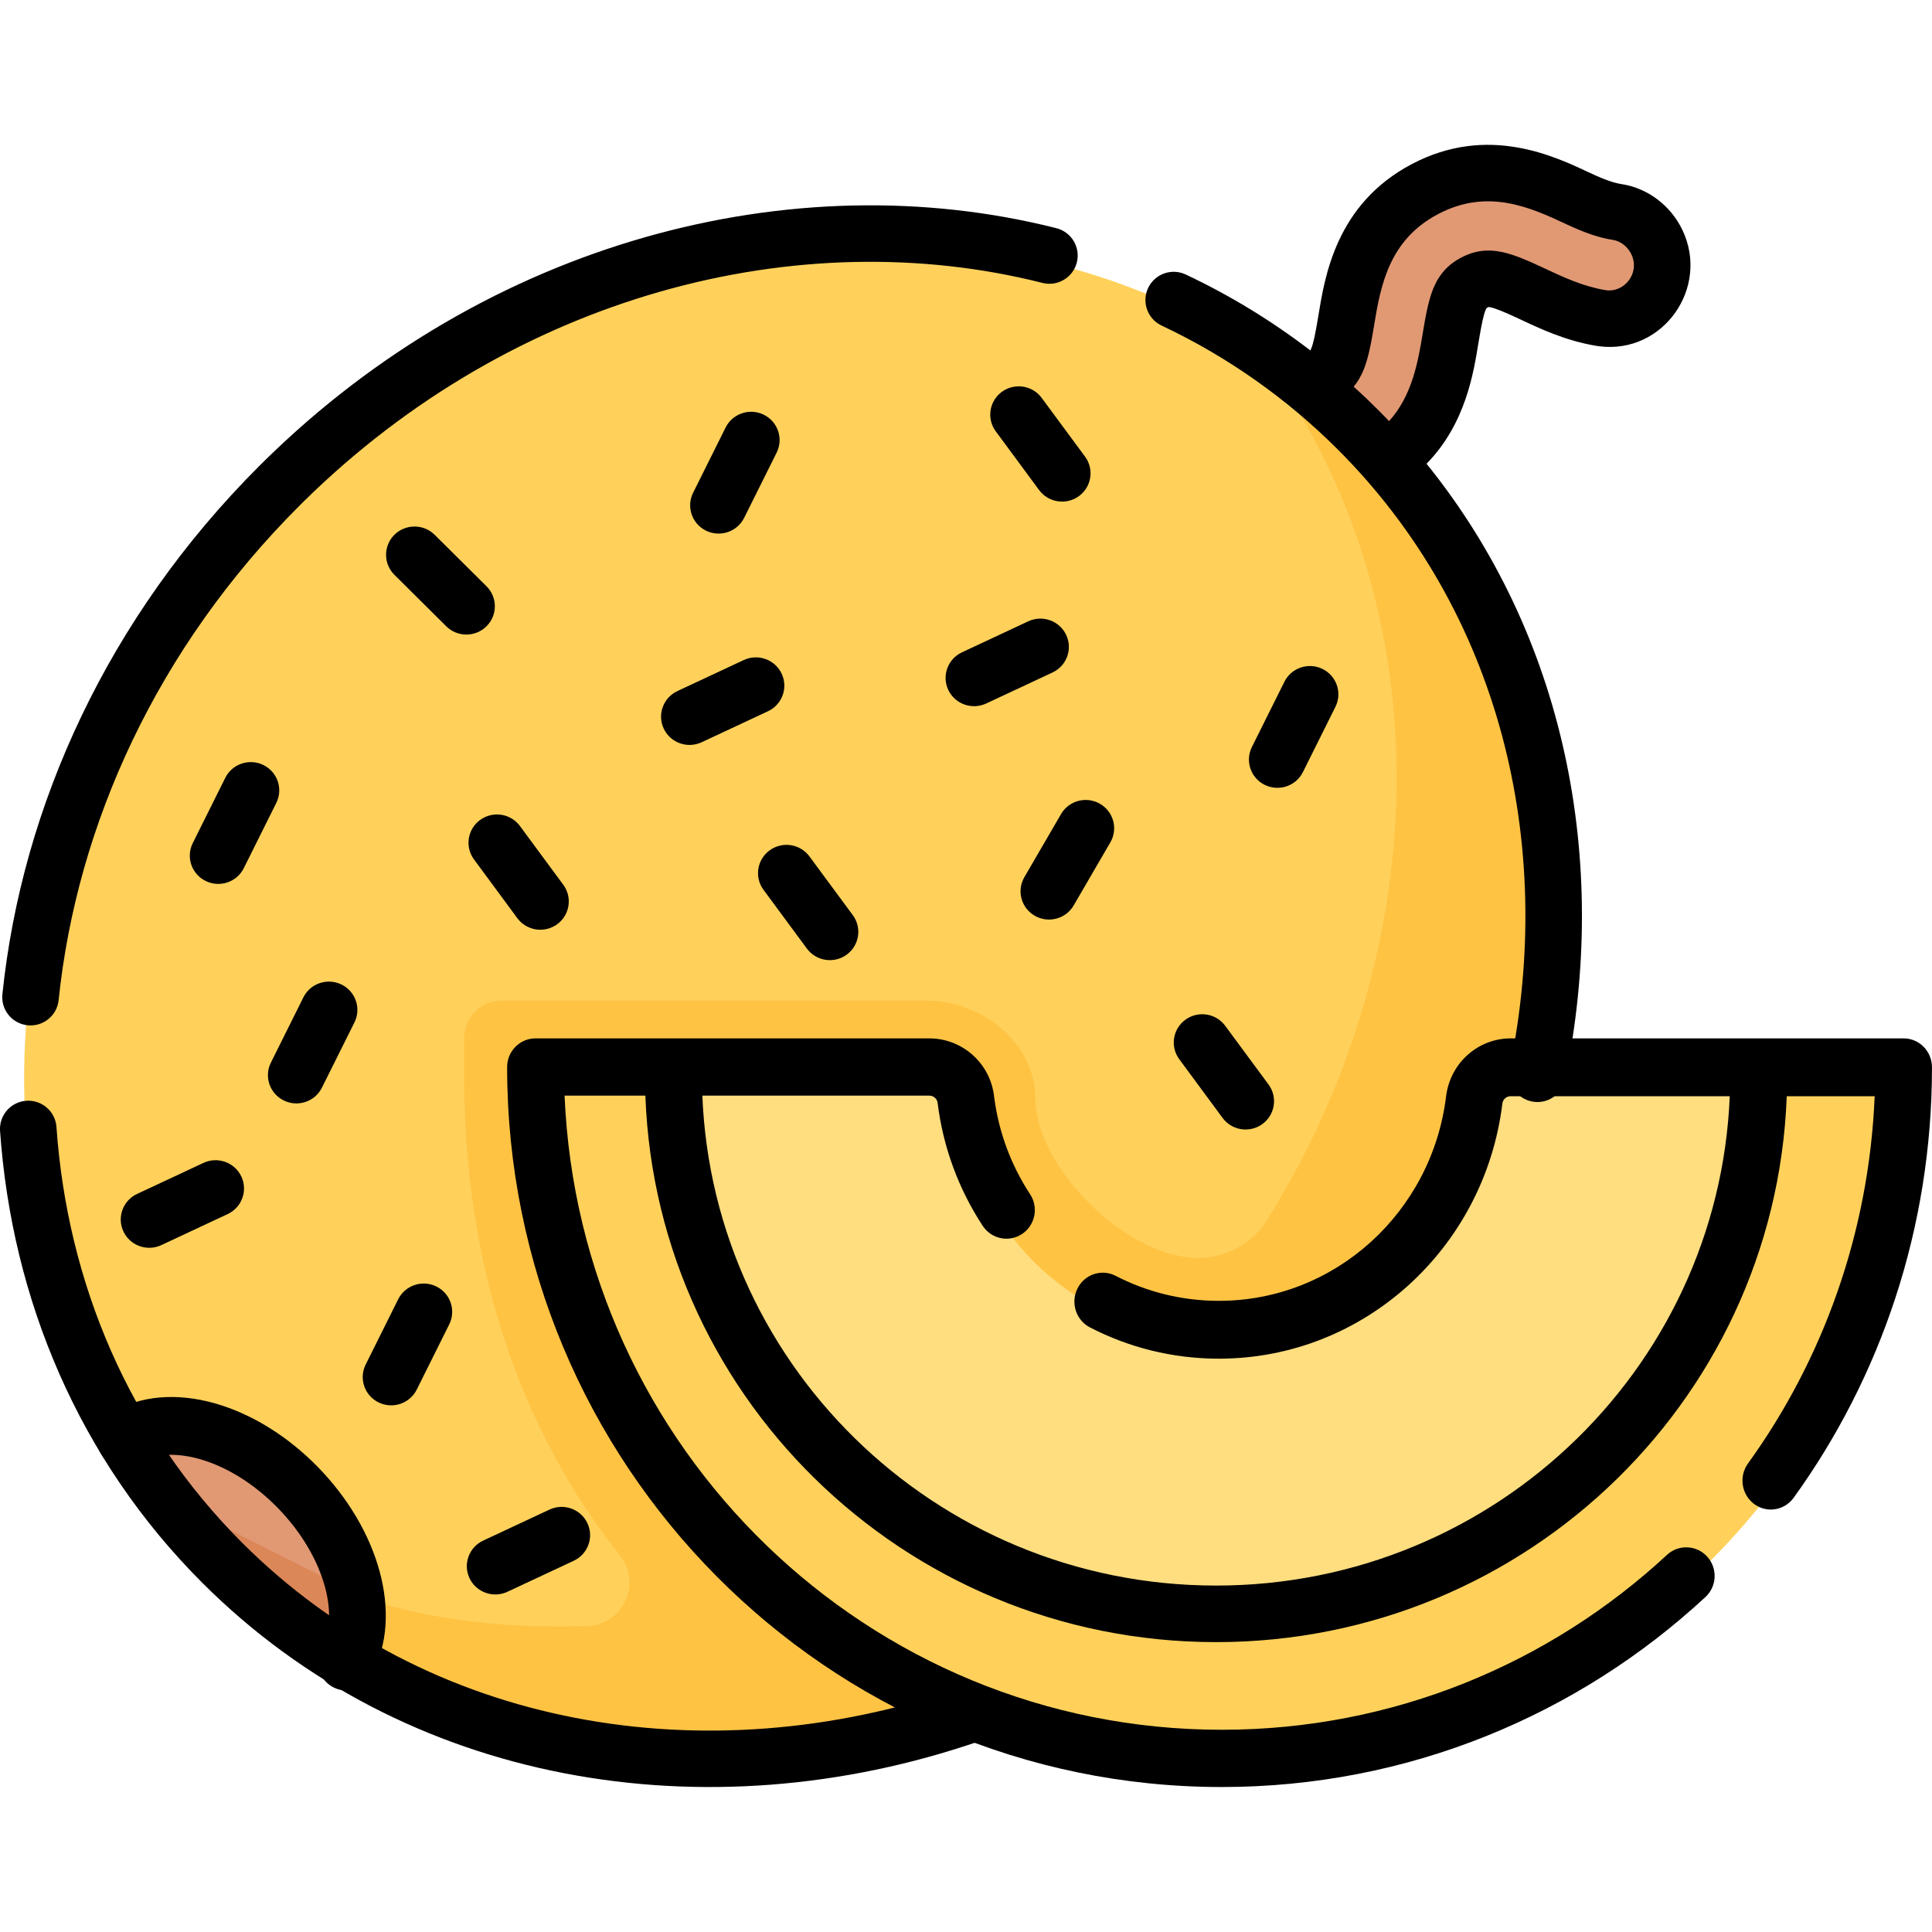
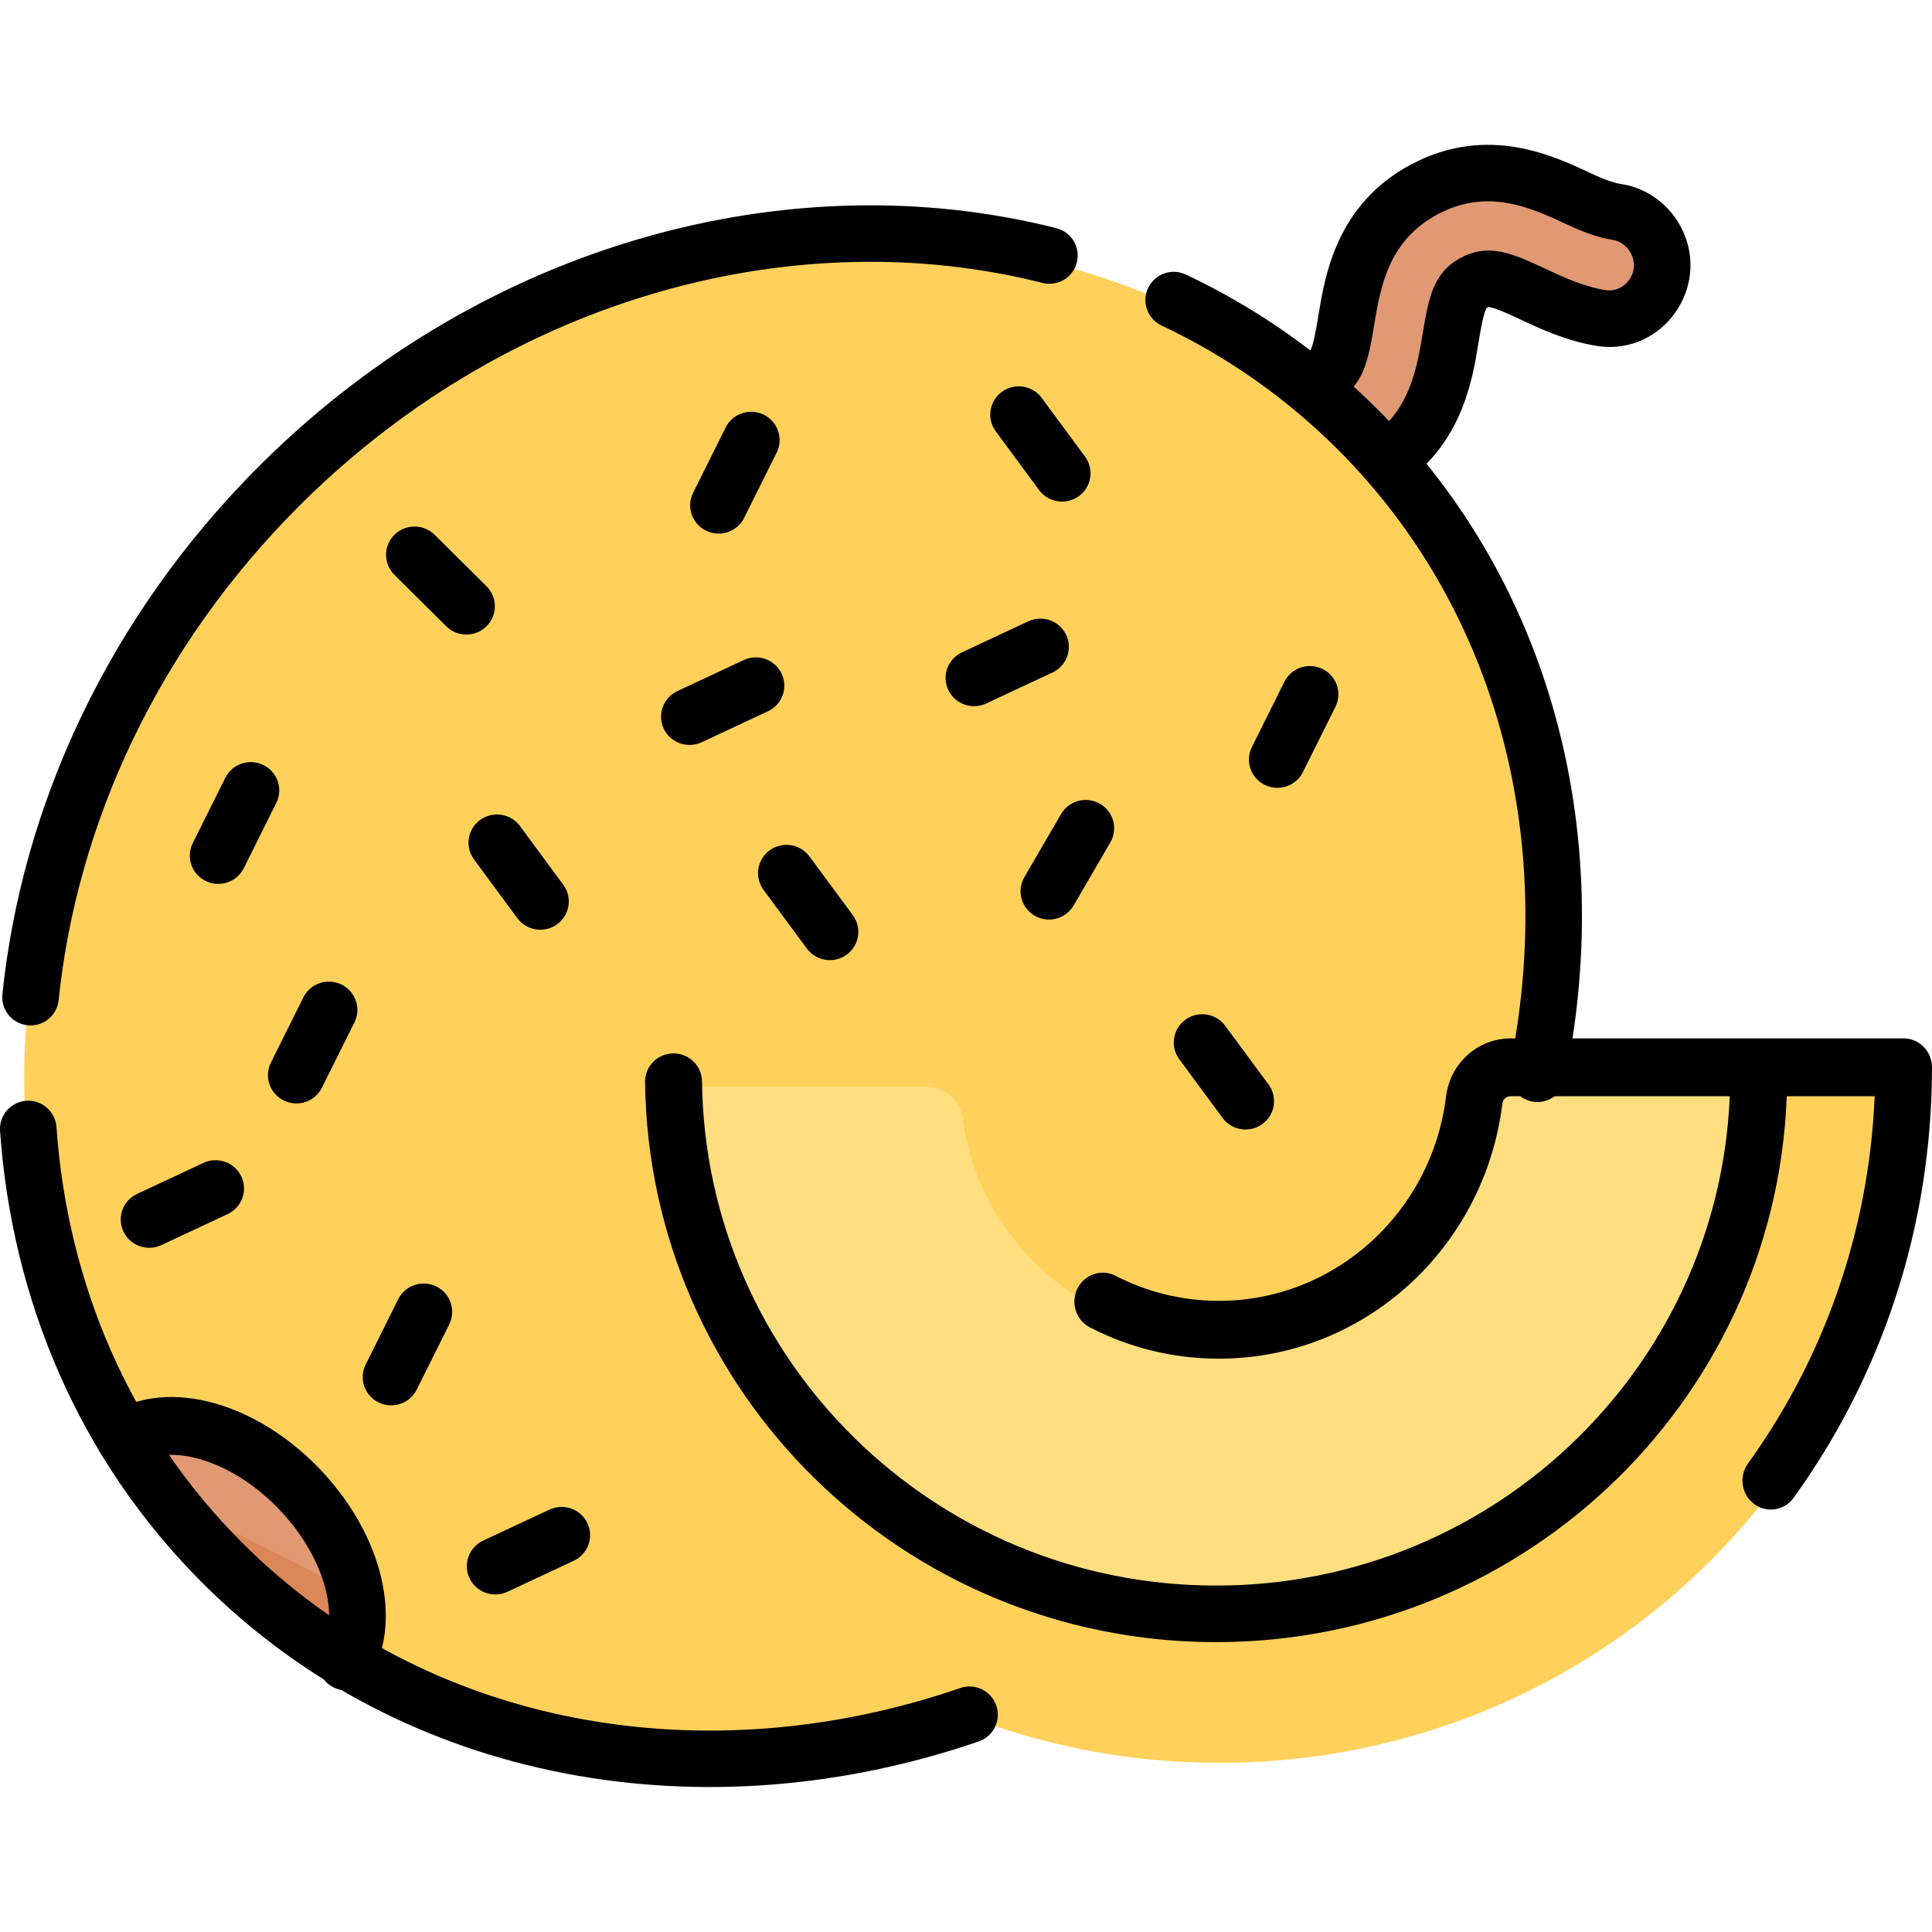
<svg xmlns="http://www.w3.org/2000/svg" fill="none" viewBox="0 0 80 80" height="80" width="80">
  <g clip-path="url(#clip0_319_64)">
    <path fill="#E19974" d="M68.78 9.96C69.54 11.623 68.216 13.527 66.488 13.223C65.421 13.036 64.49 12.575 63.75 12.208C62.372 11.525 61.917 11.385 61.346 11.702C60.773 12.02 60.625 12.493 60.379 14.076C60.117 15.766 59.72 18.32 57.165 19.736C56.856 19.907 56.513 19.997 56.163 19.997C55.229 19.997 54.333 19.356 54.065 18.266C53.813 17.247 54.31 16.206 55.186 15.699C55.735 15.382 55.882 14.898 56.124 13.342C56.386 11.652 56.783 9.098 59.338 7.683C61.892 6.267 64.115 7.368 65.586 8.098C66.275 8.439 66.762 8.605 67.156 8.668C67.866 8.782 68.468 9.279 68.78 9.96Z" />
    <path fill="#FFD15B" d="M11.522 20.383C23.058 8.997 40.104 6.862 52.018 14.527C53.582 15.534 54.802 17.652 56.164 18.997C67.911 30.591 66.105 48.707 53.054 61.587C40.004 74.468 21.313 75.553 9.566 63.96C7.993 62.407 6.245 61.441 5.128 59.629C-2.086 47.911 0.22 31.538 11.522 20.383Z" />
-     <path fill="#FFC344" d="M55.978 17.569C54.661 16.229 53.211 15.032 51.651 13.997C59.673 24.024 59.814 38.754 52.472 50.507C51.855 51.495 50.775 52.085 49.625 52.086H49.612C46.608 52.086 42.875 48.279 42.875 45.51C42.875 43.166 40.637 41.429 38.329 41.429H20.76C19.908 41.429 19.218 42.132 19.218 42.999V44.568C19.218 52.314 21.469 59.123 25.675 64.413C26.591 65.564 25.795 67.277 24.34 67.326C21.115 67.435 18.002 67.124 15.053 66.173C12.586 65.378 10.239 64.098 7.999 62.612C8.574 63.33 9.305 64.077 9.96 64.744C11.506 66.317 12.773 67.749 14.576 68.865C26.243 76.084 42.55 73.778 53.658 62.473C66.483 49.421 67.521 29.317 55.978 17.569Z" />
    <path fill="#FFDE80" d="M50.5 67.997C62.817 67.997 72.999 59.92 72.999 45.317V44.997H62.653C61.884 44.997 61.231 45.55 61.136 46.291C60.48 51.427 55.968 55.402 50.5 55.402C45.031 55.402 40.52 51.427 39.864 46.291C39.769 45.55 39.115 44.997 38.347 44.997H27.999V45.267C28 60.519 38.165 67.997 50.5 67.997Z" />
    <path fill="#FFD15B" d="M72.992 44.997V45.321C72.816 57.374 62.813 67.092 50.499 67.092C38.168 67.092 28.155 57.347 28.006 45.27V44.997H22.63C22.274 44.997 21.992 45.286 22 45.635C22.344 60.804 34.972 72.997 50.499 72.997C66.026 72.997 78.654 60.804 78.999 45.635C79.007 45.286 78.725 44.997 78.369 44.997H72.992Z" />
    <path fill="#E19974" d="M12.443 61.483C10.052 59.172 6.913 58.378 5.051 59.502L4.999 59.528C5.67 60.593 6.415 61.612 7.229 62.579C7.832 63.295 8.935 64.072 9.623 64.738C11.247 66.308 12.425 66.884 14.32 67.997C14.812 67.267 15.11 67.006 14.961 65.99C14.742 64.509 13.874 62.865 12.443 61.483Z" />
    <path fill="#DC8758" d="M10.038 65.482C11.395 66.808 12.876 67.986 14.459 68.997C14.938 68.225 15.092 67.23 14.947 66.155C12.542 64.775 9.936 63.661 6.999 61.997C7.81 63.034 9.097 64.575 10.038 65.482Z" />
    <path fill="black" d="M1.088 45.581C1.733 45.536 2.293 46.022 2.338 46.666C2.79 53.109 5.345 59.206 10.04 63.895C17.718 71.563 29.206 73.528 39.765 69.897C40.377 69.687 41.043 70.011 41.253 70.621C41.464 71.232 41.139 71.897 40.528 72.108C29.25 75.986 16.786 73.939 8.384 65.548C3.258 60.429 0.49 53.788 0.002 46.829C-0.043 46.185 0.443 45.626 1.088 45.581ZM58.465 6.792C61.621 5.133 64.387 6.478 65.858 7.169H65.858C66.507 7.474 66.887 7.584 67.132 7.621L67.132 7.621C68.26 7.793 69.187 8.534 69.66 9.513C70.814 11.906 68.866 14.683 66.21 14.337L66.084 14.318C64.818 14.108 63.735 13.592 62.995 13.245C62.273 12.905 61.929 12.77 61.72 12.725C61.677 12.716 61.652 12.714 61.641 12.713C61.633 12.716 61.619 12.722 61.595 12.734L61.595 12.734C61.572 12.747 61.559 12.755 61.552 12.76C61.546 12.769 61.534 12.791 61.517 12.832C61.435 13.029 61.352 13.389 61.223 14.175C61.021 15.413 60.7 17.538 59.07 19.203C64.821 26.321 66.668 35.673 64.808 44.699C64.677 45.332 64.058 45.739 63.425 45.609C62.792 45.479 62.384 44.86 62.514 44.228C64.44 34.883 62.09 25.299 55.388 18.605L55.388 18.605C53.272 16.491 50.807 14.757 48.1 13.481C47.516 13.206 47.266 12.509 47.541 11.925C47.818 11.341 48.515 11.091 49.1 11.367C50.929 12.229 52.657 13.283 54.256 14.509C54.258 14.508 54.259 14.507 54.26 14.506C54.267 14.496 54.28 14.472 54.298 14.427C54.38 14.224 54.462 13.862 54.588 13.091C54.851 11.489 55.307 8.451 58.465 6.792ZM10.95 19.083C20.173 10.014 32.793 6.68 43.741 9.448C44.368 9.607 44.748 10.242 44.589 10.868C44.43 11.494 43.793 11.873 43.167 11.715C33.059 9.159 21.267 12.219 12.593 20.748L12.389 20.951C6.521 26.811 3.181 34.137 2.428 41.412C2.362 42.054 1.787 42.521 1.143 42.454C0.5 42.388 0.033 41.814 0.099 41.171C0.908 33.357 4.489 25.534 10.733 19.298L10.95 19.083ZM64.861 9.285C63.342 8.571 61.589 7.792 59.555 8.861H59.555C57.52 9.93 57.17 11.814 56.899 13.469C56.78 14.196 56.664 14.817 56.47 15.299C56.36 15.572 56.223 15.807 56.053 16.01C56.391 16.316 56.721 16.629 57.043 16.952L57.214 17.124C57.317 17.228 57.418 17.333 57.519 17.438C58.462 16.389 58.709 15.039 58.913 13.798V13.797C59.034 13.059 59.151 12.428 59.352 11.94C59.598 11.346 59.971 10.946 60.505 10.665C61.039 10.384 61.58 10.304 62.21 10.439C62.727 10.549 63.314 10.81 63.992 11.129C64.756 11.488 65.565 11.861 66.469 12.012V12.012C67.249 12.142 67.903 11.328 67.567 10.565L67.551 10.528C67.39 10.196 67.093 9.98 66.779 9.932C66.222 9.848 65.612 9.638 64.861 9.285V9.285Z" />
-     <path fill="black" d="M4.552 58.543C5.814 57.739 7.386 57.689 8.862 58.099C10.352 58.514 11.863 59.422 13.147 60.73C14.416 62.025 15.302 63.546 15.714 65.049C16.122 66.538 16.091 68.123 15.342 69.41C15.011 69.979 14.291 70.167 13.733 69.829C13.175 69.492 12.991 68.757 13.322 68.189C13.644 67.635 13.748 66.774 13.452 65.694C13.159 64.629 12.501 63.459 11.486 62.424C10.459 61.377 9.298 60.703 8.244 60.41C7.176 60.113 6.333 60.232 5.796 60.574C5.246 60.924 4.522 60.754 4.178 60.193C3.834 59.632 4.002 58.893 4.552 58.543ZM78.825 42.997C79.474 42.997 79.999 43.533 79.999 44.194C79.999 50.864 77.873 57.029 74.272 62.019C73.887 62.552 73.152 62.666 72.63 62.274C72.108 61.882 71.996 61.133 72.38 60.6C75.477 56.307 77.389 51.072 77.626 45.392H62.553C62.372 45.392 62.23 45.527 62.211 45.692L62.21 45.693C61.485 51.649 56.506 56.26 50.468 56.26C48.551 56.26 46.736 55.794 45.132 54.965C44.553 54.666 44.322 53.946 44.615 53.356C44.908 52.766 45.614 52.53 46.193 52.828C47.476 53.491 48.928 53.865 50.468 53.865C55.306 53.865 59.298 50.17 59.879 45.398L59.888 45.334C60.084 43.983 61.226 42.997 62.553 42.997H78.825Z" />
-     <path fill="black" d="M38.48 42.997C39.828 42.997 40.991 44.003 41.16 45.374L41.178 45.511C41.371 46.919 41.876 48.266 42.655 49.452C43.014 49.998 42.865 50.733 42.324 51.095C41.782 51.456 41.052 51.307 40.693 50.761C39.688 49.231 39.048 47.487 38.824 45.666C38.805 45.504 38.662 45.368 38.48 45.368H23.378C23.994 59.975 35.942 71.626 50.59 71.626C57.701 71.626 64.174 68.881 69.026 64.384C69.504 63.941 70.249 63.972 70.689 64.454C71.129 64.936 71.098 65.686 70.619 66.129C65.35 71.013 58.314 73.997 50.59 73.997C34.248 73.997 20.999 60.649 20.999 44.183C20.999 43.528 21.526 42.997 22.176 42.997H38.48Z" />
+     <path fill="black" d="M4.552 58.543C5.814 57.739 7.386 57.689 8.862 58.099C10.352 58.514 11.863 59.422 13.147 60.73C14.416 62.025 15.302 63.546 15.714 65.049C16.122 66.538 16.091 68.123 15.342 69.41C15.011 69.979 14.291 70.167 13.733 69.829C13.175 69.492 12.991 68.757 13.322 68.189C13.644 67.635 13.748 66.774 13.452 65.694C13.159 64.629 12.501 63.459 11.486 62.424C10.459 61.377 9.298 60.703 8.244 60.41C7.176 60.113 6.333 60.232 5.796 60.574C5.246 60.924 4.522 60.754 4.178 60.193C3.834 59.632 4.002 58.893 4.552 58.543M78.825 42.997C79.474 42.997 79.999 43.533 79.999 44.194C79.999 50.864 77.873 57.029 74.272 62.019C73.887 62.552 73.152 62.666 72.63 62.274C72.108 61.882 71.996 61.133 72.38 60.6C75.477 56.307 77.389 51.072 77.626 45.392H62.553C62.372 45.392 62.23 45.527 62.211 45.692L62.21 45.693C61.485 51.649 56.506 56.26 50.468 56.26C48.551 56.26 46.736 55.794 45.132 54.965C44.553 54.666 44.322 53.946 44.615 53.356C44.908 52.766 45.614 52.53 46.193 52.828C47.476 53.491 48.928 53.865 50.468 53.865C55.306 53.865 59.298 50.17 59.879 45.398L59.888 45.334C60.084 43.983 61.226 42.997 62.553 42.997H78.825Z" />
    <path fill="black" d="M27.874 43.619C28.526 43.611 29.06 44.129 29.068 44.776C29.208 56.331 38.685 65.655 50.355 65.655C62.008 65.655 71.475 56.357 71.641 44.824C71.65 44.178 72.186 43.661 72.837 43.67C73.488 43.679 74.009 44.211 73.999 44.858C73.814 57.669 63.299 67.997 50.355 67.997C37.392 67.997 26.866 57.64 26.71 44.804C26.702 44.157 27.223 43.627 27.874 43.619ZM22.753 62.509C23.342 62.233 24.045 62.484 24.322 63.069C24.6 63.654 24.347 64.352 23.758 64.628L21.012 65.912C20.422 66.187 19.72 65.936 19.442 65.351C19.165 64.766 19.418 64.069 20.007 63.793L22.753 62.509ZM16.488 53.8C16.777 53.221 17.484 52.983 18.068 53.27C18.651 53.557 18.89 54.259 18.602 54.839L17.256 57.541C16.967 58.12 16.259 58.358 15.676 58.071C15.092 57.784 14.853 57.082 15.142 56.502L16.488 53.8ZM8.423 48.154C9.012 47.878 9.714 48.129 9.992 48.714C10.269 49.299 10.017 49.997 9.428 50.272L6.681 51.557C6.092 51.832 5.389 51.581 5.112 50.996C4.835 50.411 5.087 49.713 5.676 49.438L8.423 48.154ZM49.085 42.224C49.61 41.841 50.348 41.954 50.733 42.476L52.528 44.907C52.912 45.429 52.799 46.161 52.273 46.544C51.748 46.926 51.01 46.813 50.625 46.292L48.831 43.86C48.446 43.339 48.56 42.606 49.085 42.224ZM12.563 41.298C12.851 40.718 13.559 40.481 14.142 40.768C14.726 41.054 14.965 41.757 14.677 42.336L13.33 45.038C13.042 45.618 12.334 45.855 11.751 45.569C11.167 45.282 10.928 44.579 11.217 44L12.563 41.298ZM31.87 35.21C32.396 34.828 33.133 34.941 33.518 35.463L35.313 37.894C35.698 38.416 35.584 39.148 35.059 39.531C34.534 39.913 33.796 39.8 33.411 39.278L31.616 36.847C31.231 36.325 31.345 35.593 31.87 35.21ZM19.882 33.952C20.407 33.569 21.145 33.682 21.53 34.204L23.324 36.635C23.709 37.157 23.595 37.89 23.07 38.272C22.545 38.654 21.807 38.541 21.422 38.02L19.628 35.588C19.243 35.067 19.356 34.334 19.882 33.952ZM43.935 33.71C44.26 33.15 44.981 32.958 45.545 33.282C46.109 33.605 46.303 34.321 45.977 34.881L44.459 37.492C44.133 38.052 43.412 38.244 42.848 37.92C42.285 37.597 42.091 36.881 42.417 36.321L43.935 33.71ZM9.328 32.209C9.616 31.629 10.323 31.392 10.907 31.678C11.491 31.965 11.73 32.668 11.441 33.247L10.095 35.949C9.807 36.529 9.099 36.766 8.516 36.48C7.932 36.193 7.693 35.49 7.982 34.911L9.328 32.209ZM53.184 28.231C53.472 27.651 54.18 27.413 54.763 27.7C55.347 27.987 55.586 28.689 55.297 29.269L53.951 31.971C53.663 32.55 52.955 32.788 52.372 32.501C51.788 32.215 51.549 31.512 51.838 30.933L53.184 28.231ZM30.796 27.332C31.385 27.056 32.088 27.307 32.365 27.892C32.643 28.477 32.39 29.175 31.801 29.451L29.054 30.735C28.465 31.01 27.763 30.759 27.485 30.174C27.208 29.589 27.46 28.892 28.05 28.616L30.796 27.332ZM42.578 25.727C43.167 25.452 43.87 25.703 44.147 26.288C44.425 26.873 44.172 27.57 43.583 27.846L40.837 29.13C40.248 29.406 39.545 29.155 39.267 28.57C38.99 27.985 39.243 27.287 39.832 27.012L42.578 25.727ZM16.331 22.145C16.792 21.688 17.538 21.688 17.999 22.145L20.145 24.276C20.606 24.734 20.606 25.475 20.145 25.933C19.685 26.39 18.938 26.39 18.478 25.933L16.331 23.801C15.871 23.344 15.871 22.602 16.331 22.145ZM30.046 17.703C30.335 17.123 31.042 16.886 31.626 17.172C32.209 17.459 32.449 18.162 32.16 18.741L30.814 21.443C30.525 22.023 29.818 22.26 29.234 21.974C28.65 21.687 28.411 20.984 28.7 20.405L30.046 17.703ZM41.486 16.224C42.011 15.841 42.749 15.954 43.134 16.476L44.929 18.907C45.314 19.429 45.2 20.162 44.675 20.544C44.15 20.926 43.412 20.813 43.027 20.292L41.232 17.86C40.847 17.339 40.961 16.606 41.486 16.224Z" />
  </g>
  <defs>
    <clipPath id="clip0_319_64">
      <rect fill="white" height="80" width="80" />
    </clipPath>
  </defs>
</svg>